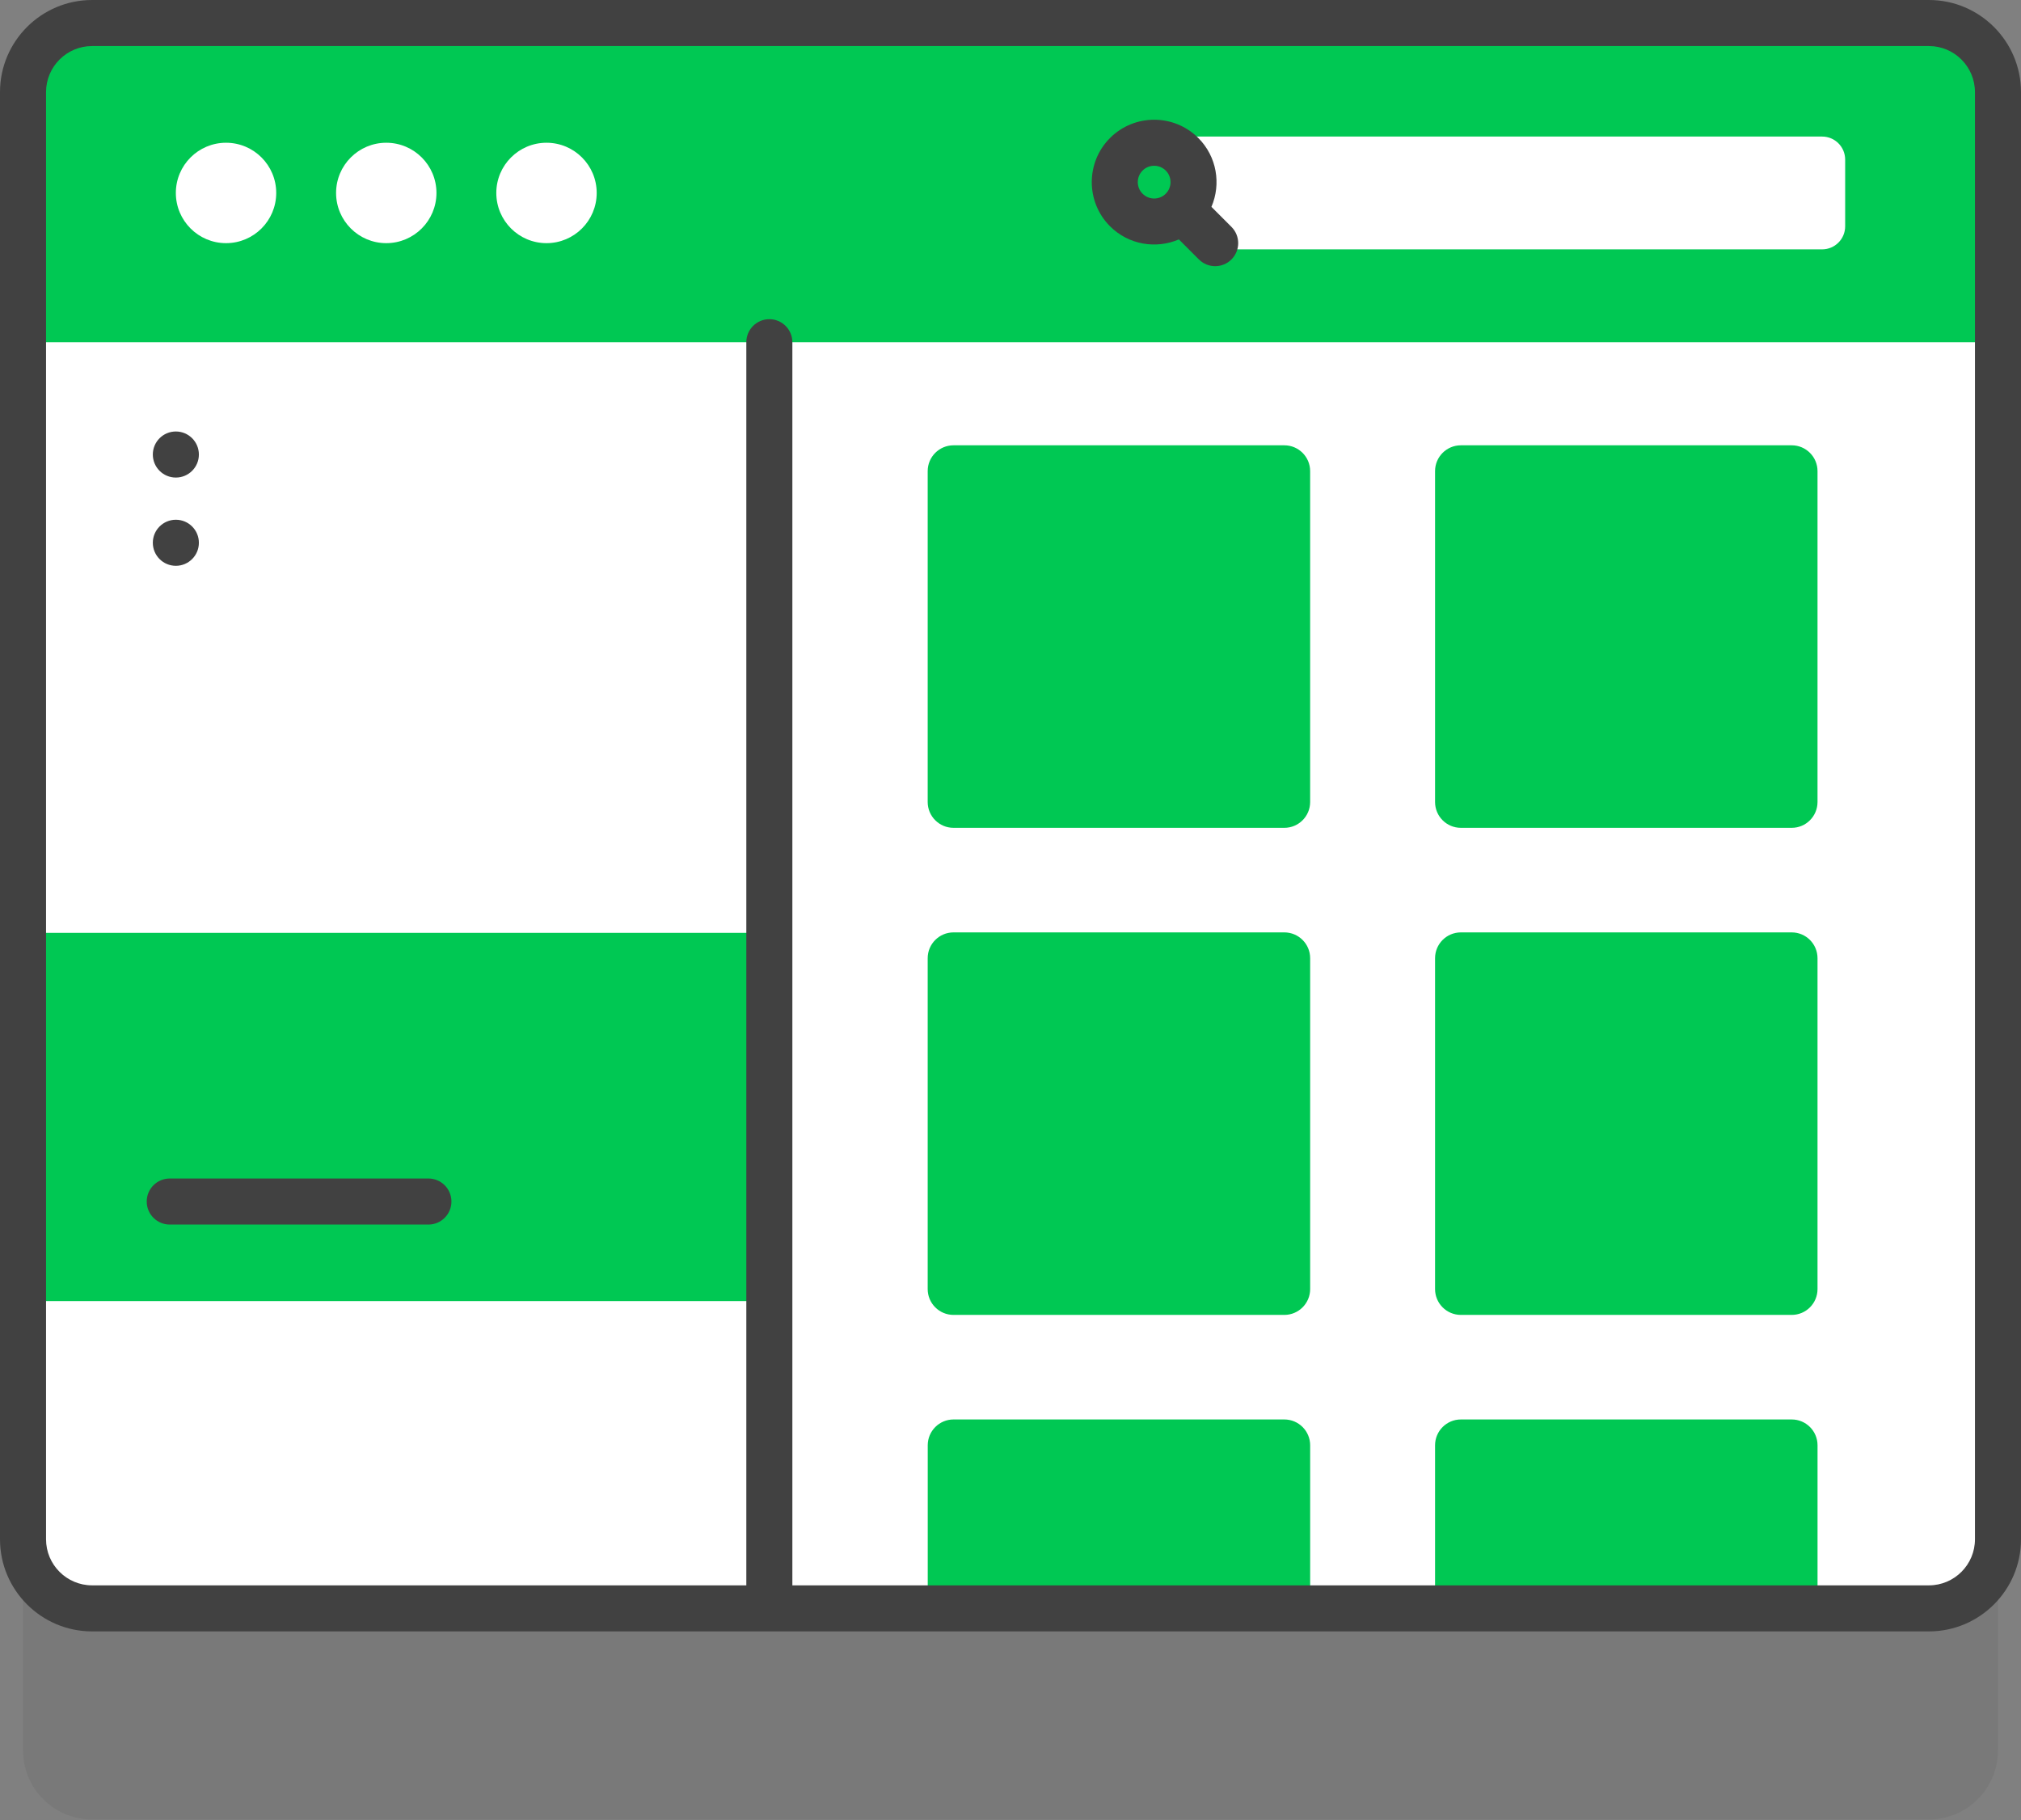
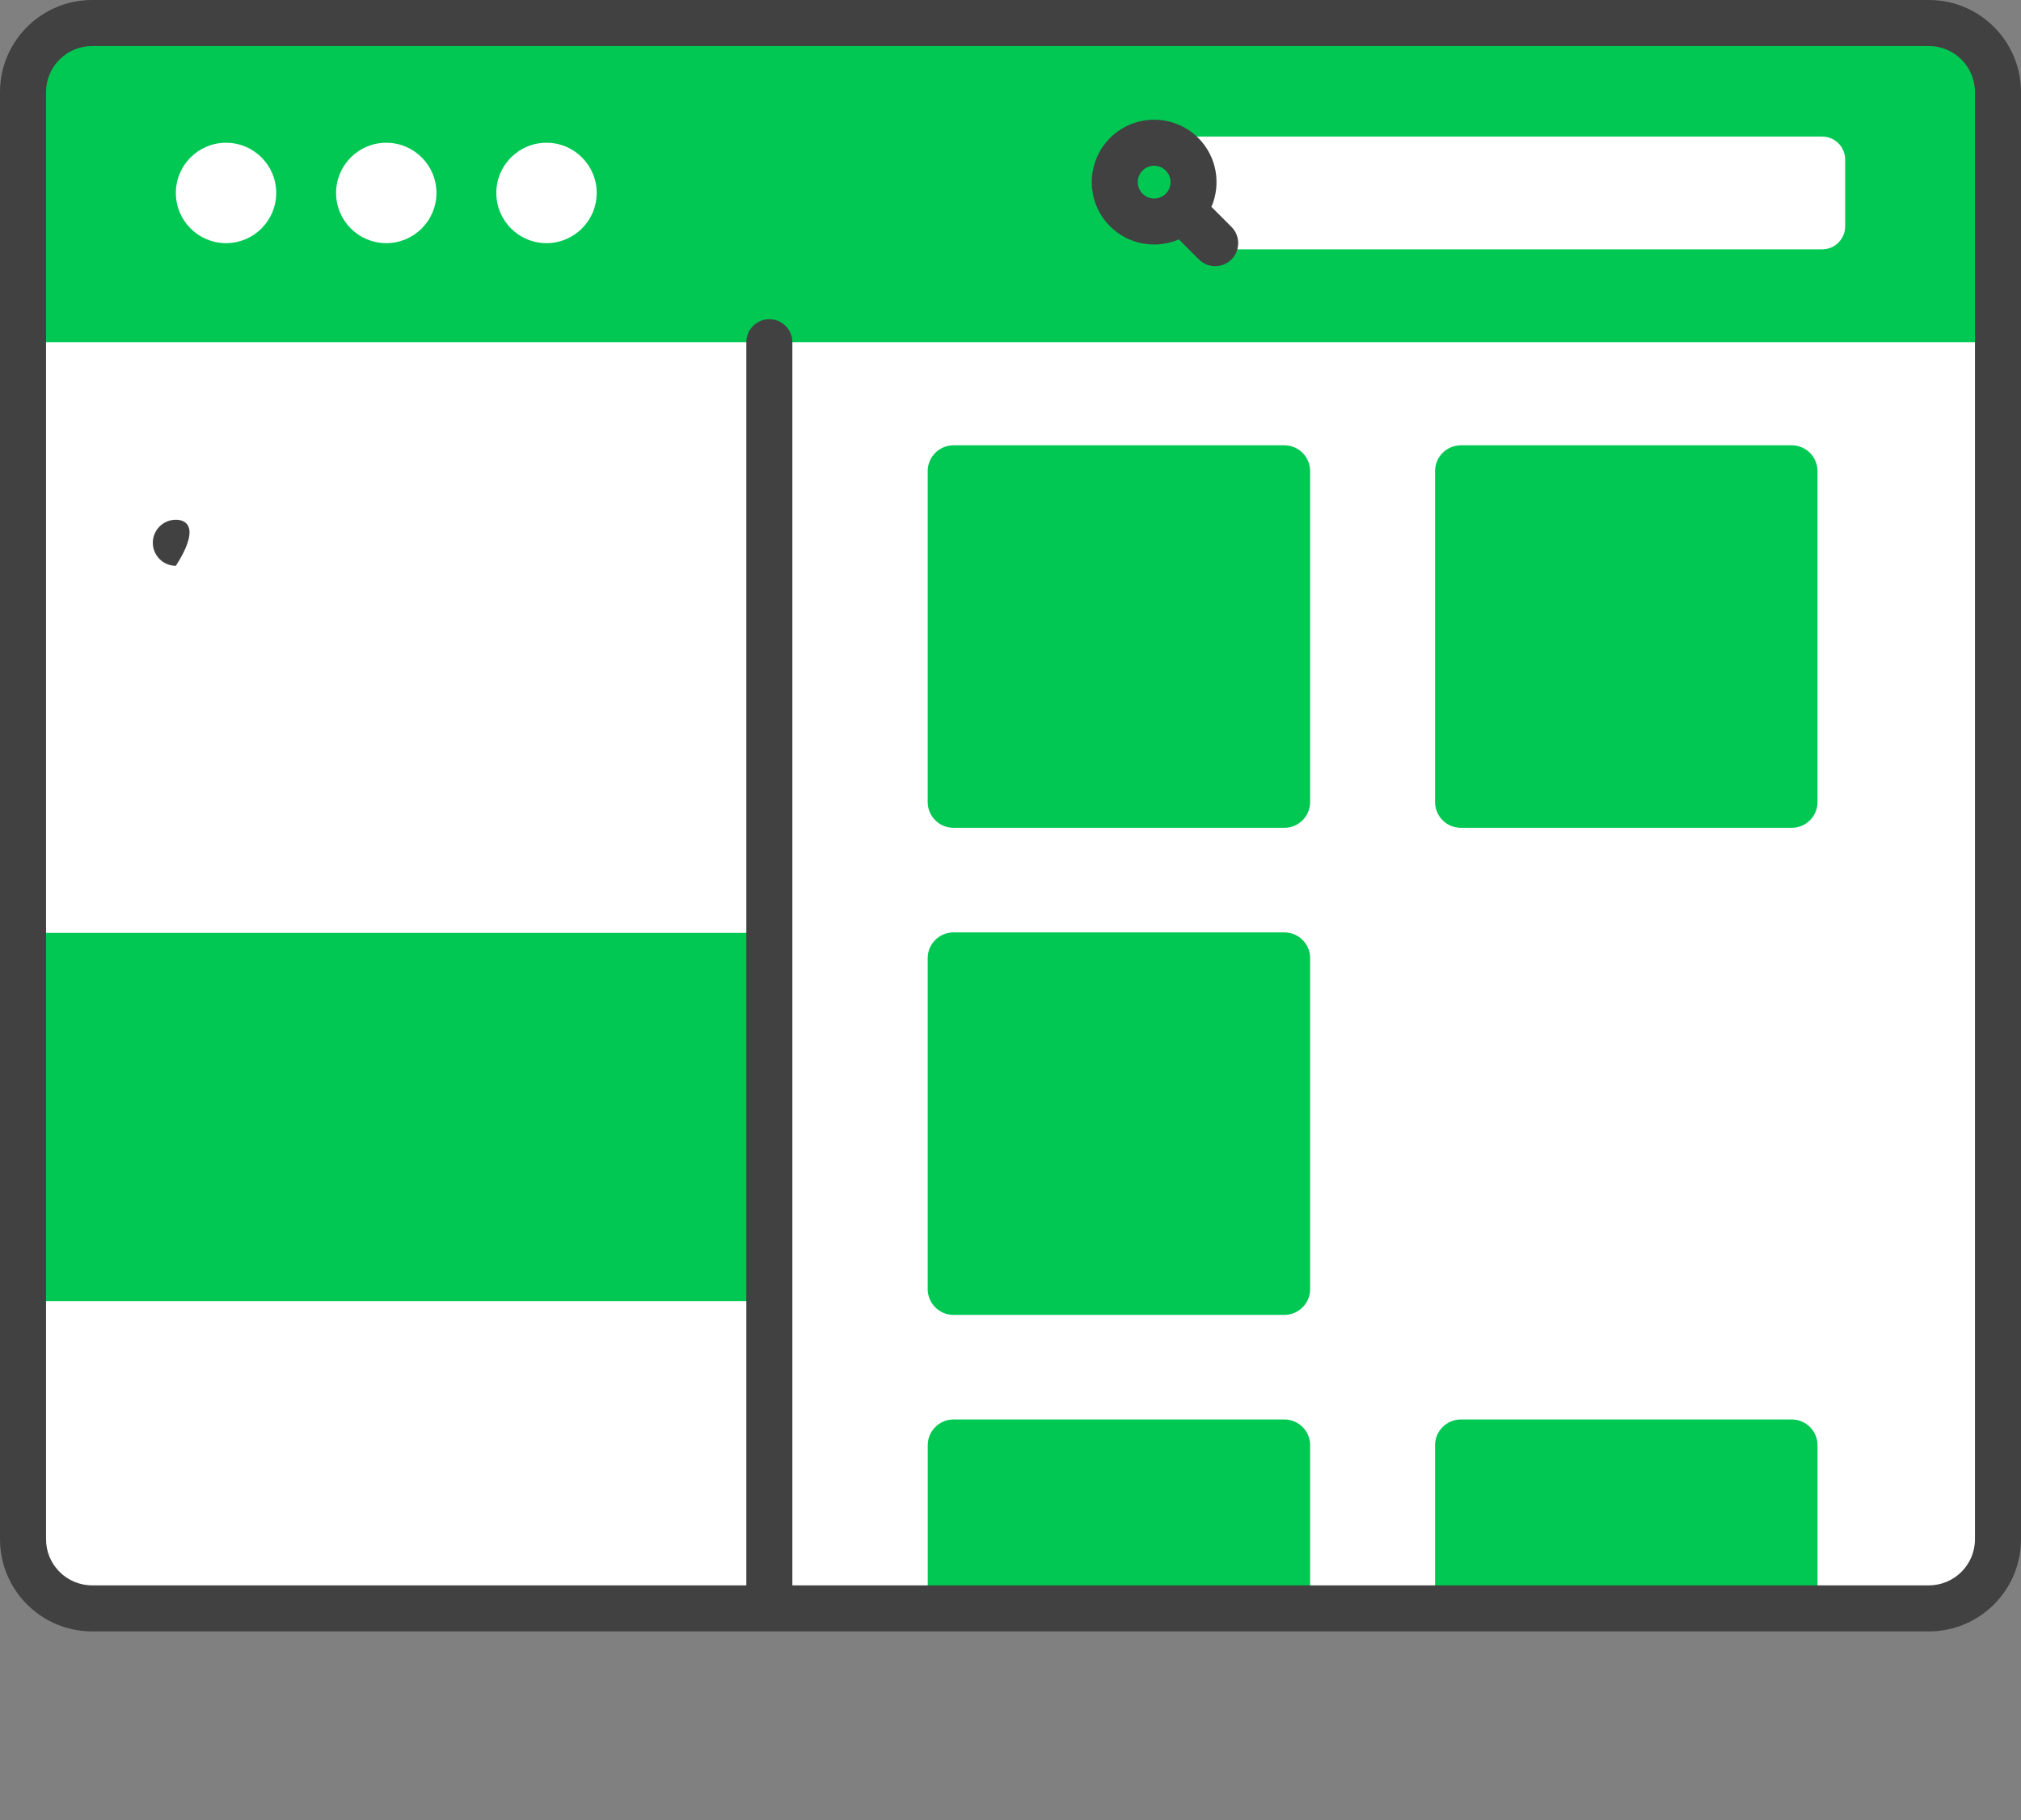
<svg xmlns="http://www.w3.org/2000/svg" width="201" height="181" viewBox="0 0 201 181" fill="none">
  <rect x="0" y="0" width="201" height="181" fill="#808080" stroke="none" />
-   <path opacity="0.1" d="M191.841 180.926H9.158C5.365 180.926 2.289 177.851 2.289 174.057V30.148C2.289 26.355 5.365 23.279 9.158 23.279H191.841C195.635 23.279 198.71 26.355 198.71 30.148V174.057C198.71 177.851 195.635 180.926 191.841 180.926Z" fill="#414141" />
  <path d="M198.711 9.161V153.067C198.711 156.863 195.633 159.936 191.842 159.936H9.159C5.367 159.936 2.29 156.863 2.29 153.067V9.161C2.29 5.365 5.367 2.292 9.159 2.292H191.842C195.633 2.292 198.711 5.365 198.711 9.161Z" fill="white" />
  <path d="M127.734 82.319H94.832C93.414 82.319 92.264 81.17 92.264 79.751V46.849C92.264 45.431 93.414 44.281 94.832 44.281H127.734C129.152 44.281 130.301 45.431 130.301 46.849V79.751C130.301 81.169 129.152 82.319 127.734 82.319Z" fill="#00C853" />
  <path d="M178.195 82.319H145.293C143.874 82.319 142.725 81.17 142.725 79.751V46.849C142.725 45.431 143.874 44.281 145.293 44.281H178.195C179.613 44.281 180.762 45.431 180.762 46.849V79.751C180.763 81.169 179.613 82.319 178.195 82.319Z" fill="#00C853" />
  <path d="M127.734 130.754H94.832C93.414 130.754 92.264 129.605 92.264 128.186V95.284C92.264 93.866 93.414 92.717 94.832 92.717H127.734C129.152 92.717 130.302 93.866 130.302 95.284V128.186C130.302 129.604 129.152 130.754 127.734 130.754Z" fill="#00C853" />
-   <path d="M178.195 130.754H145.293C143.874 130.754 142.725 129.605 142.725 128.186V95.284C142.725 93.866 143.874 92.717 145.293 92.717H178.195C179.613 92.717 180.762 93.866 180.762 95.284V128.186C180.763 129.604 179.613 130.754 178.195 130.754Z" fill="#00C853" />
  <path d="M130.303 143.72V159.935H92.269V143.72C92.269 142.301 93.418 141.151 94.833 141.151H127.735C129.154 141.151 130.303 142.301 130.303 143.72Z" fill="#00C853" />
  <path d="M180.764 143.72V159.935H142.725V143.72C142.725 142.301 143.874 141.151 145.294 141.151H178.195C179.615 141.151 180.764 142.301 180.764 143.72Z" fill="#00C853" />
  <path d="M76.515 2.29H9.158C5.365 2.29 2.289 5.365 2.289 9.159V153.068C2.289 156.861 5.365 159.937 9.158 159.937H76.516V2.29H76.515Z" fill="white" />
  <path d="M2.289 92.763H76.516V129.379H2.289V92.763Z" fill="#00C853" />
  <path d="M198.71 34.03V9.159C198.71 5.365 195.635 2.29 191.841 2.29H9.158C5.365 2.29 2.289 5.365 2.289 9.159V34.03H198.71Z" fill="#00C853" />
  <path d="M22.48 24.179C25.237 24.179 27.472 21.944 27.472 19.187C27.472 16.43 25.237 14.195 22.48 14.195C19.724 14.195 17.489 16.43 17.489 19.187C17.489 21.944 19.724 24.179 22.48 24.179Z" fill="white" />
  <path d="M38.416 24.179C41.173 24.179 43.408 21.944 43.408 19.187C43.408 16.43 41.173 14.195 38.416 14.195C35.66 14.195 33.425 16.43 33.425 19.187C33.425 21.944 35.66 24.179 38.416 24.179Z" fill="white" />
  <path d="M54.353 24.179C57.11 24.179 59.345 21.944 59.345 19.187C59.345 16.43 57.11 14.195 54.353 14.195C51.596 14.195 49.361 16.43 49.361 19.187C49.361 21.944 51.596 24.179 54.353 24.179Z" fill="white" />
  <path d="M181.222 24.796H118.872V13.579H181.222C182.486 13.579 183.512 14.604 183.512 15.869V22.507C183.512 23.771 182.486 24.796 181.222 24.796Z" fill="white" />
  <path d="M119.178 13.722C116.758 11.301 112.819 11.301 110.398 13.722C107.978 16.142 107.978 20.081 110.398 22.501C112.247 24.35 114.979 24.782 117.246 23.807L119.237 25.798C120.131 26.692 121.581 26.692 122.475 25.798C123.369 24.905 123.369 23.454 122.475 22.561L120.484 20.569C121.459 18.302 121.027 15.57 119.178 13.722ZM113.636 16.96C114.272 16.325 115.305 16.325 115.94 16.96C116.575 17.595 116.575 18.628 115.94 19.263C115.305 19.899 114.272 19.899 113.636 19.263C113.001 18.628 113.001 17.595 113.636 16.96Z" fill="#414141" />
-   <path d="M42.608 117.19H16.882C15.617 117.19 14.592 118.216 14.592 119.48C14.592 120.744 15.617 121.77 16.882 121.77H42.608C43.873 121.77 44.898 120.744 44.898 119.48C44.898 118.216 43.873 117.19 42.608 117.19Z" fill="#414141" />
-   <path d="M17.489 47.488C18.755 47.488 19.78 46.463 19.78 45.198C19.78 43.933 18.755 42.907 17.489 42.907C16.224 42.907 15.199 43.933 15.199 45.198C15.199 46.463 16.224 47.488 17.489 47.488Z" fill="#414141" />
-   <path d="M17.49 56.264C18.755 56.264 19.78 55.238 19.78 53.973C19.78 52.708 18.755 51.683 17.49 51.683C16.225 51.683 15.199 52.708 15.199 53.973C15.199 55.238 16.225 56.264 17.49 56.264Z" fill="#414141" />
+   <path d="M17.49 56.264C19.78 52.708 18.755 51.683 17.49 51.683C16.225 51.683 15.199 52.708 15.199 53.973C15.199 55.238 16.225 56.264 17.49 56.264Z" fill="#414141" />
  <path d="M191.842 0H9.158C4.108 0 0 4.108 0 9.158V153.068C0 158.117 4.108 162.226 9.158 162.226H191.842C196.892 162.226 201 158.117 201 153.068V9.158C201 4.108 196.892 0 191.842 0ZM196.421 153.068C196.421 155.592 194.367 157.647 191.842 157.647H78.805V34.029C78.805 32.765 77.78 31.74 76.516 31.74C75.252 31.74 74.226 32.765 74.226 34.029V157.647H9.158C6.633 157.647 4.579 155.592 4.579 153.068V9.158C4.579 6.633 6.633 4.579 9.158 4.579H191.842C194.367 4.579 196.421 6.633 196.421 9.158V153.068Z" fill="#414141" />
</svg>